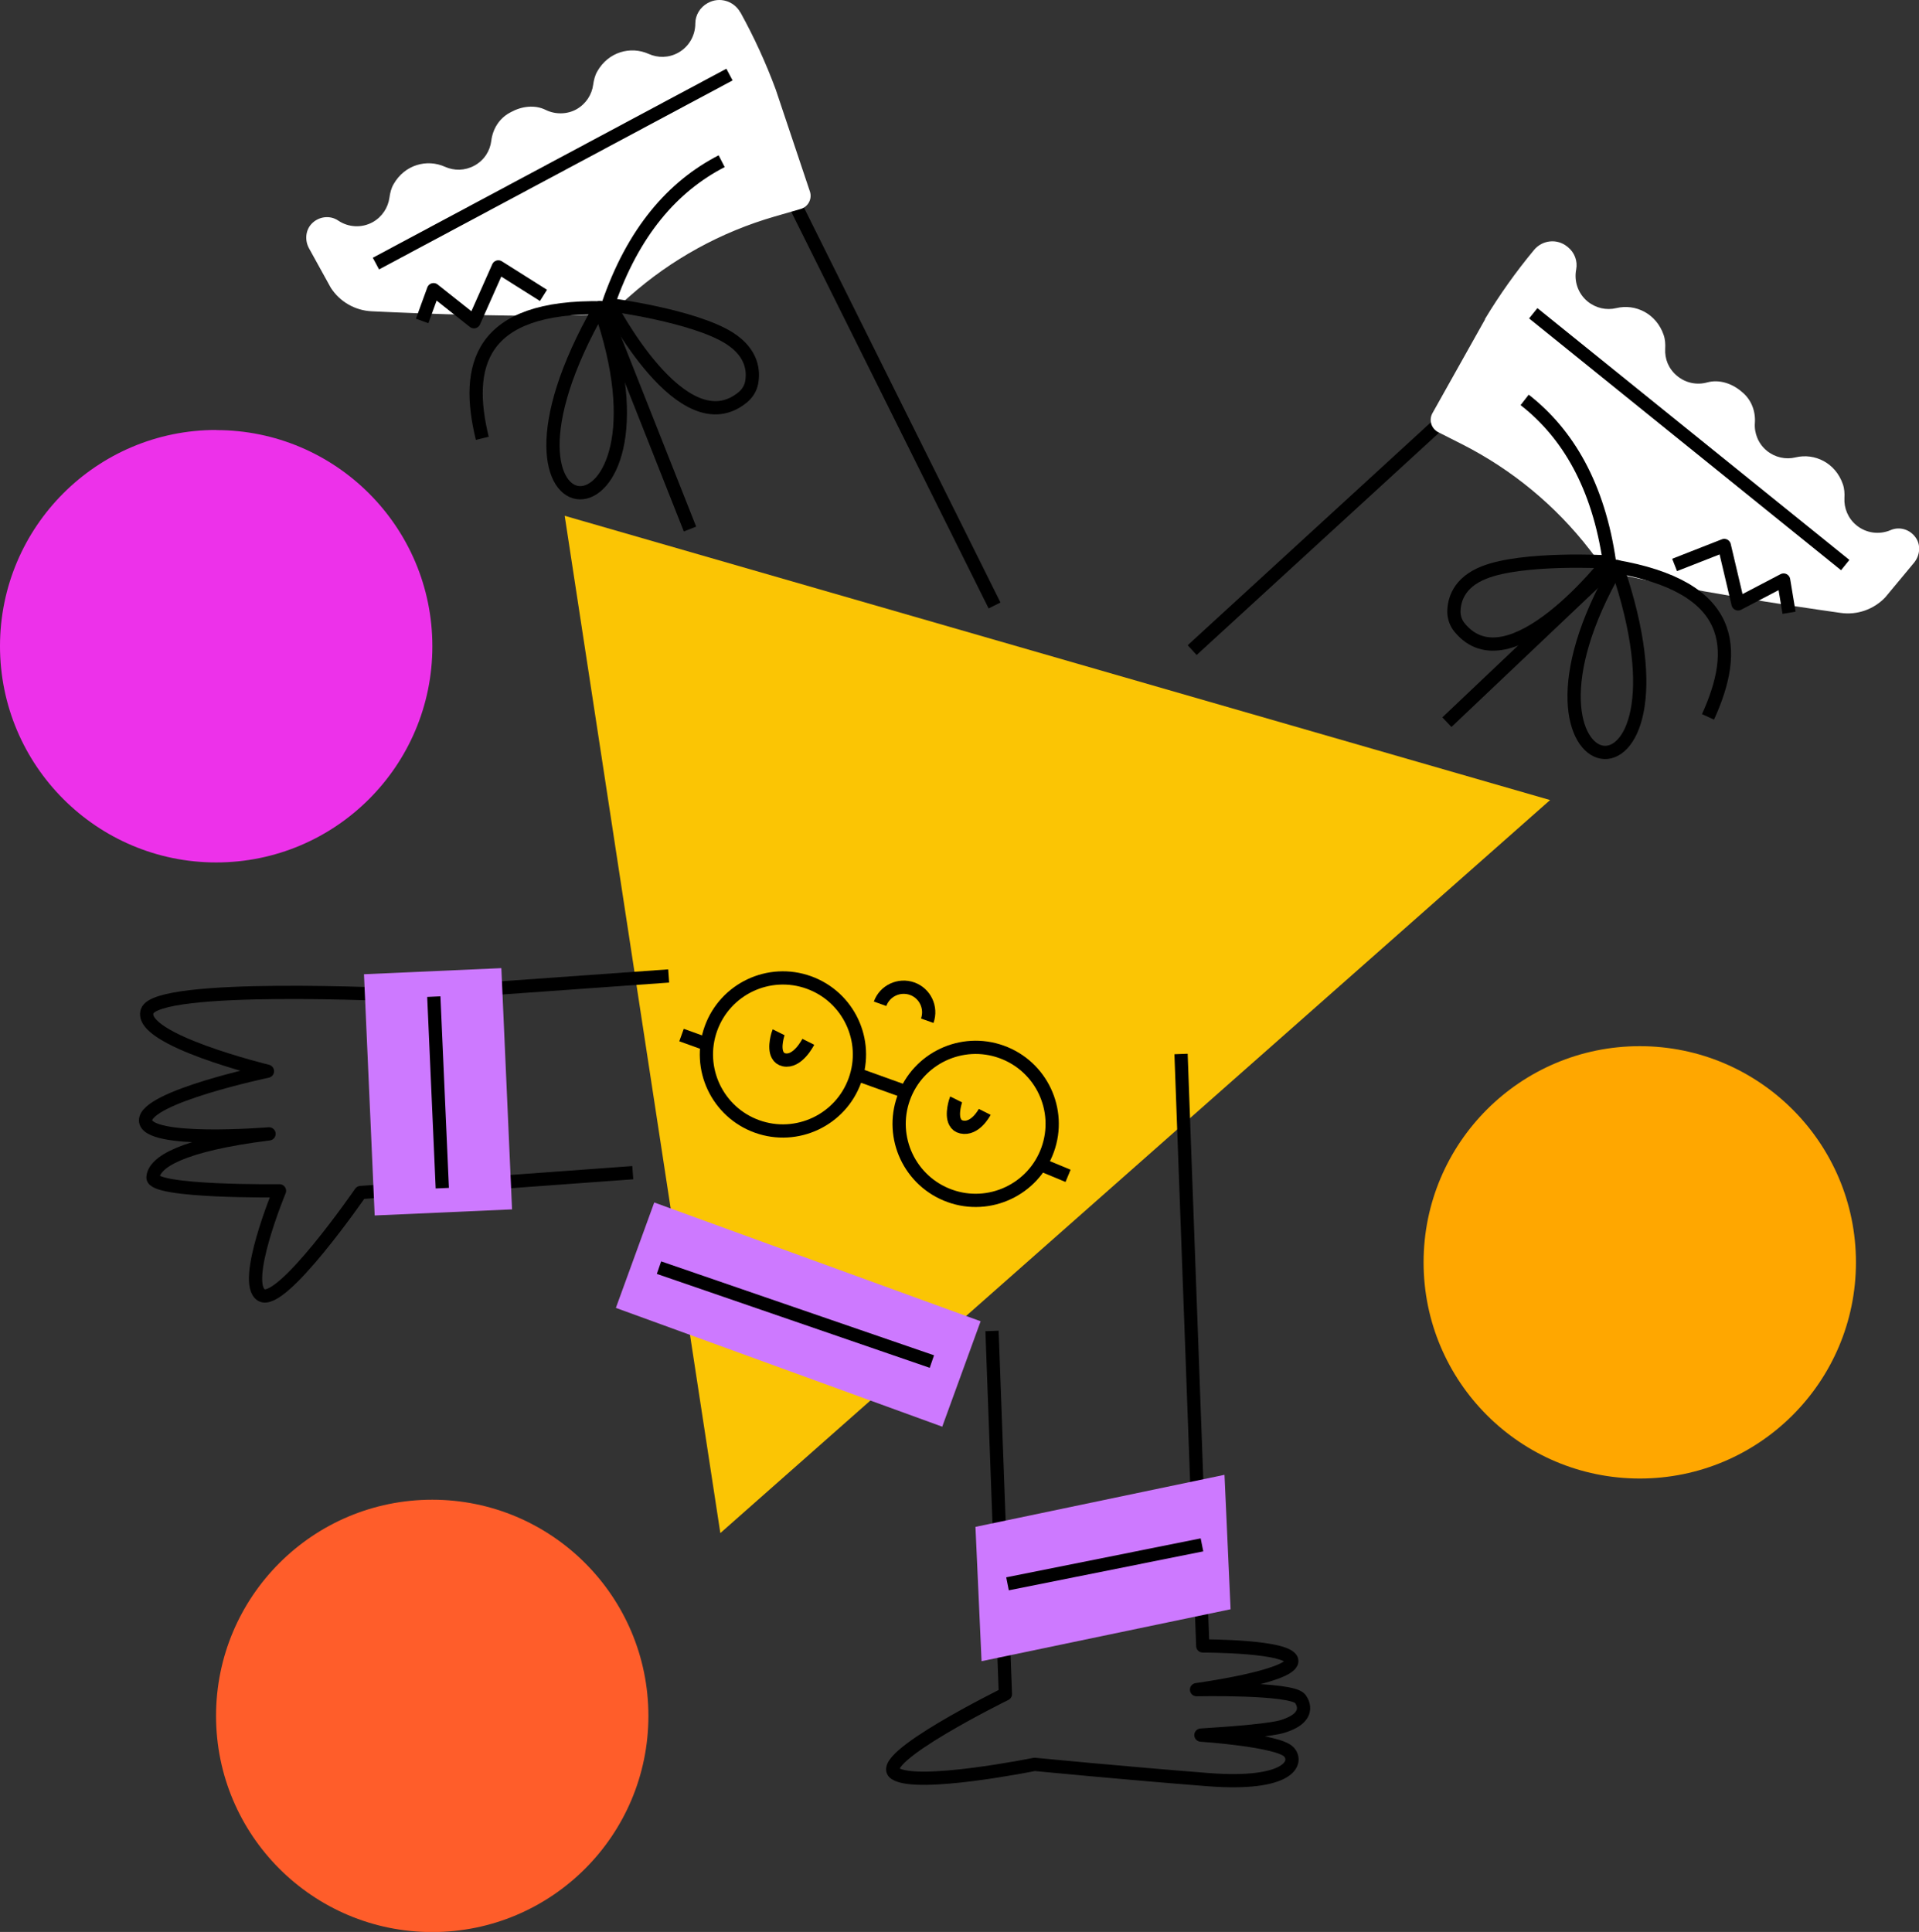
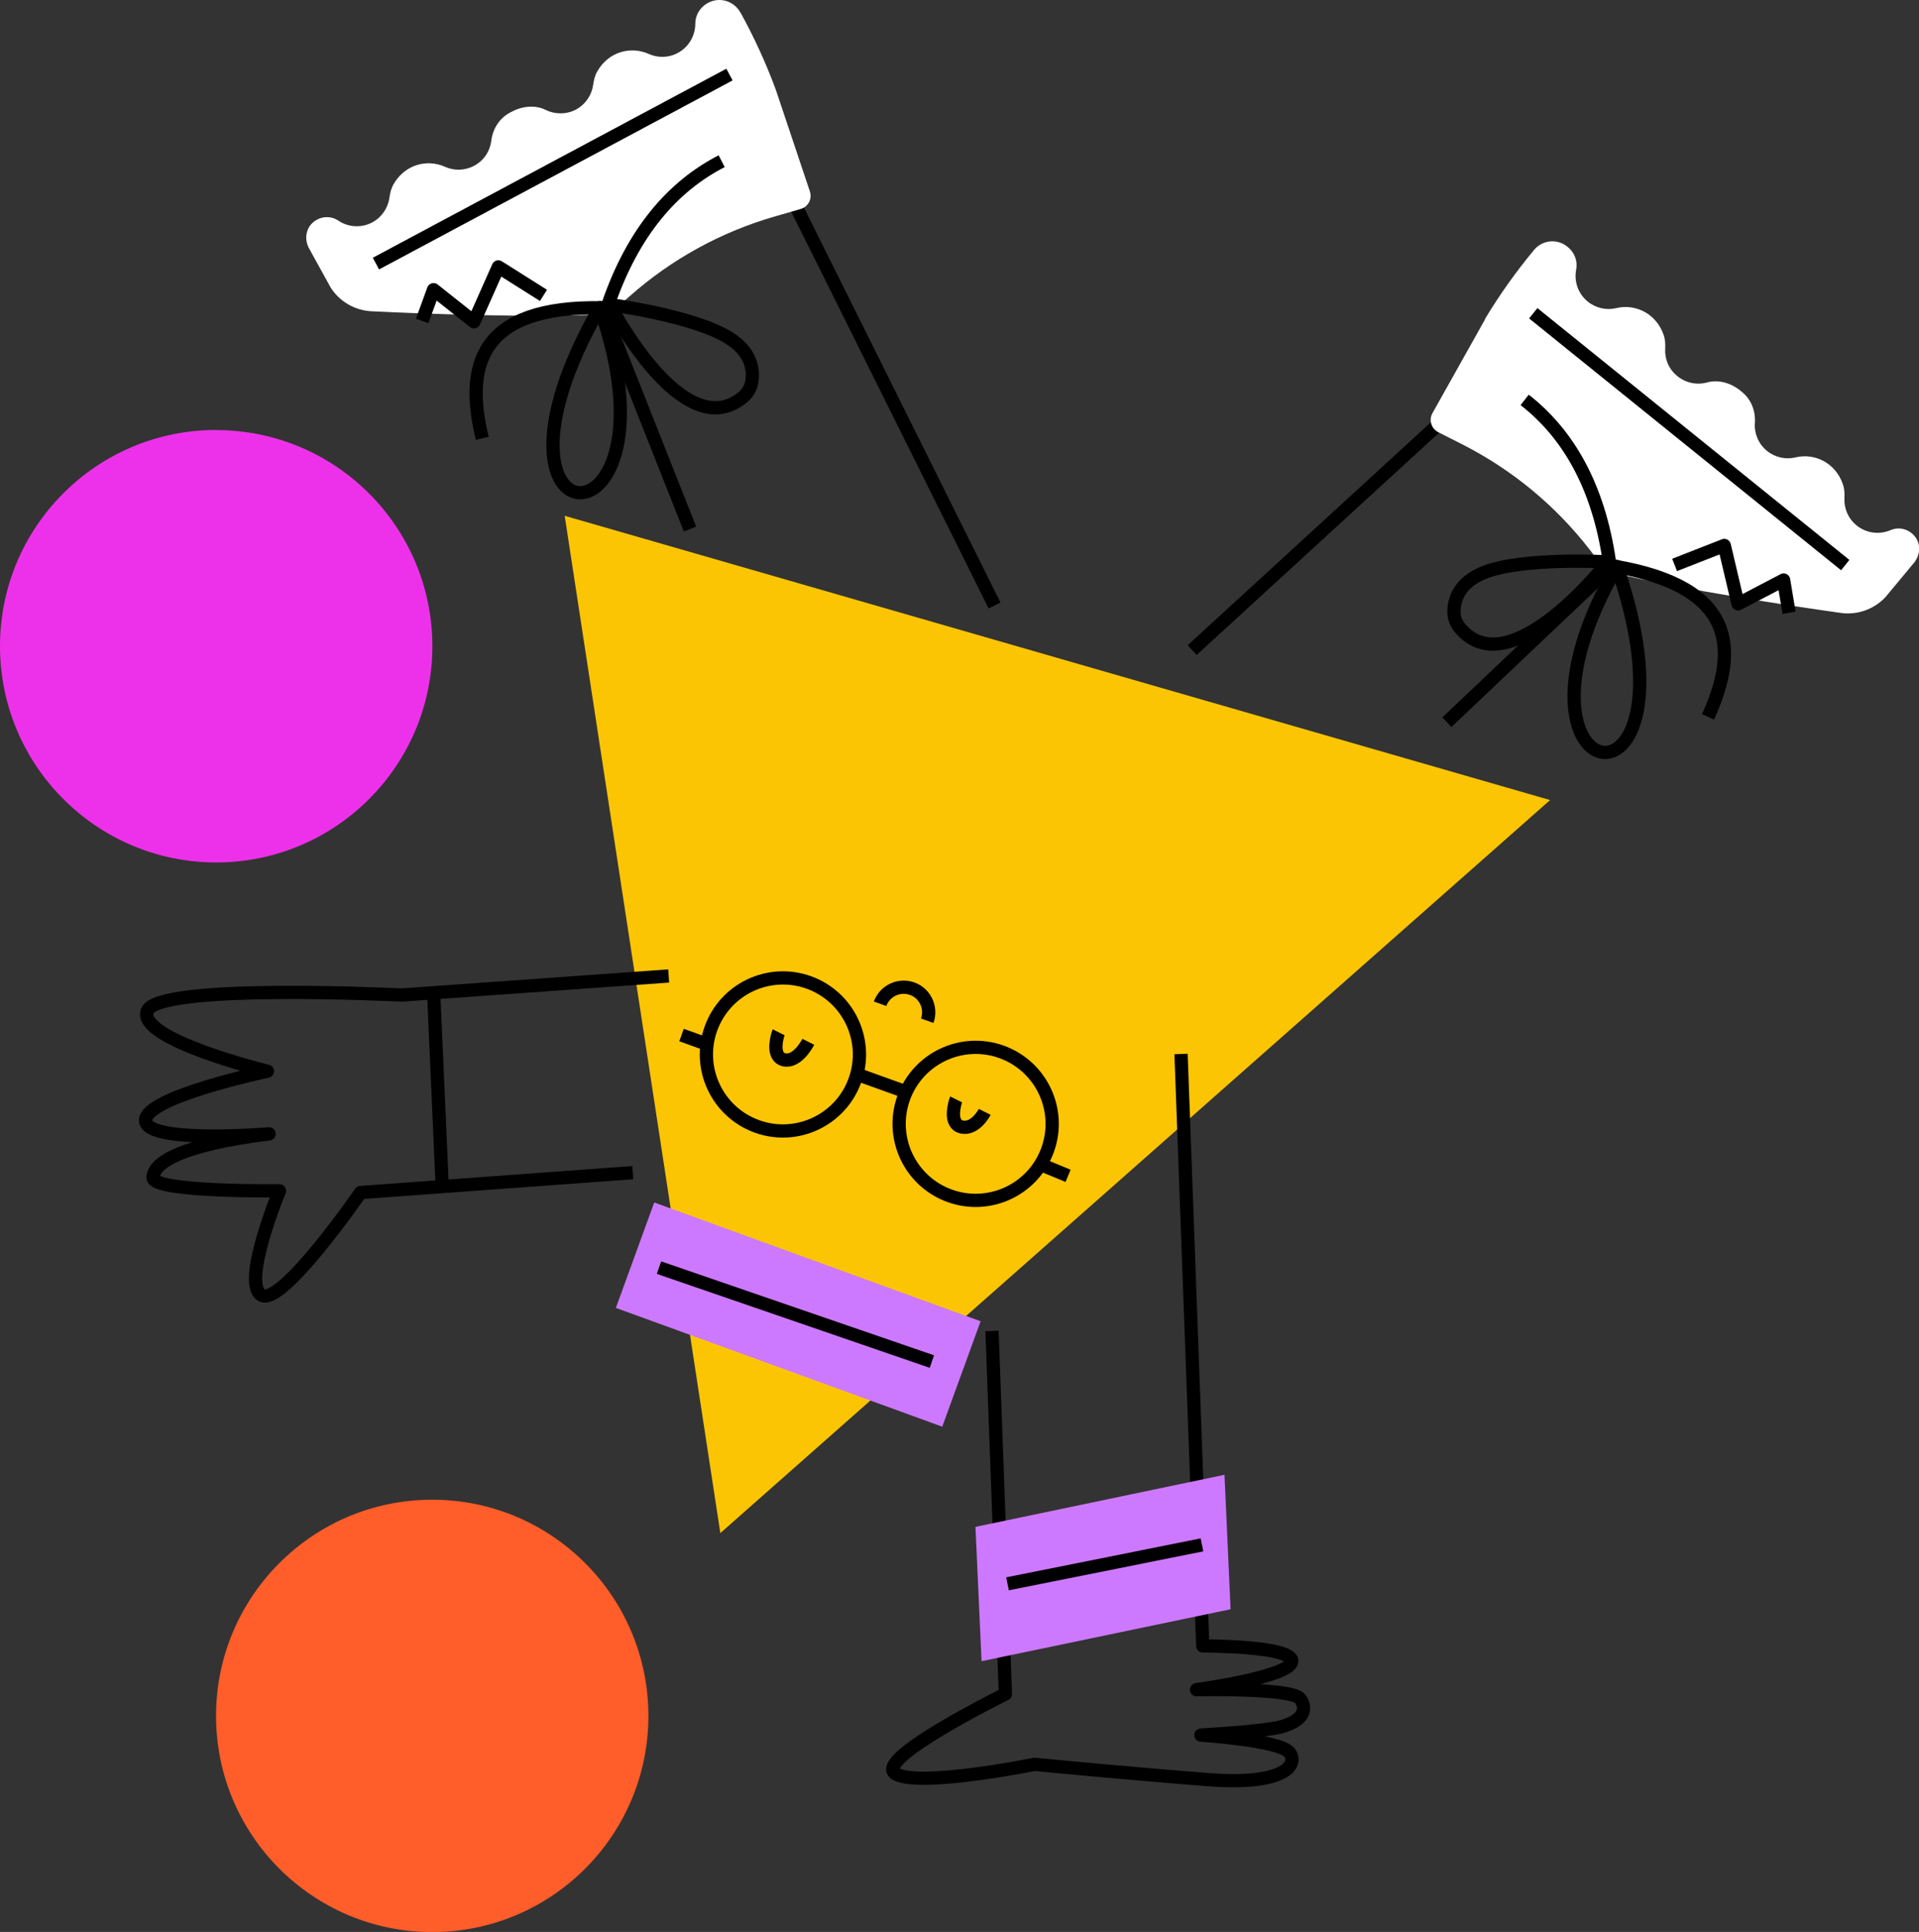
<svg xmlns="http://www.w3.org/2000/svg" id="Layer_2" viewBox="0 0 144.87 145.85">
  <rect x="0" y="0" width="144.87" height="145.85" fill="#333333" stroke="none" />
  <defs>
    <style> .cls-1 { fill: #ff5d2a; } .cls-1, .cls-2, .cls-3, .cls-4 { fill-rule: evenodd; } .cls-5 { stroke-linecap: round; } .cls-5, .cls-6 { fill: none; stroke: #000; stroke-linejoin: round; } .cls-7, .cls-4 { fill: #cd79ff; } .cls-8 { fill: #fff; } .cls-9 { fill: #fbc504; } .cls-2 { fill: #ffa700; } .cls-3 { fill: #ed31ea; } </style>
  </defs>
  <g id="Colour_Swatches">
    <path class="cls-9" d="M117.02,60.4l-74.39-21.46,11.75,76.8,62.64-55.34Z" />
    <g>
      <line class="cls-6" x1="64.58" y1="81.06" x2="68.5" y2="82.47" />
      <line class="cls-6" x1="53.5" y1="78.88" x2="51.45" y2="78.14" />
      <line class="cls-6" x1="80.63" y1="88.77" x2="78.46" y2="87.87" />
      <path class="cls-6" d="M66.44,75.78c.35-.98,1.44-1.49,2.42-1.14.98.35,1.49,1.44,1.14,2.42" />
      <path class="cls-6" d="M75.61,79.41c3,1.08,4.56,4.39,3.48,7.39-1.08,3-4.39,4.56-7.39,3.48-3-1.08-4.56-4.39-3.48-7.39,1.08-3,4.39-4.56,7.39-3.48Z" />
      <path class="cls-6" d="M61.06,74.17c3,1.08,4.56,4.39,3.48,7.39s-4.39,4.56-7.39,3.48c-3-1.08-4.56-4.39-3.48-7.39s4.39-4.56,7.39-3.48Z" />
      <path class="cls-6" d="M61.02,78.65c-.03.06-.81,1.58-1.83,1.36-.22-.05-.38-.17-.48-.36-.33-.59.05-1.68.07-1.72" />
      <path class="cls-6" d="M74.34,83.94c-.03.06-.73,1.37-1.75,1.14-.22-.05-.38-.17-.48-.36-.33-.59.05-1.68.07-1.72" />
    </g>
    <path class="cls-6" d="M90,49.08l24.53-22.49c.43-.39,1.08-.41,1.53-.05l17.53,14.19-10.22.38-14.14,13.41" />
    <path class="cls-6" d="M52.09,39.94l-6.95-17.56-8.92-1.01c-.45-.07-.55-.68-.14-.88l20.32-10.13c.48-.24,1.07-.04,1.31.44l17.37,34.91" />
    <path class="cls-6" d="M89.16,79.57l1.64,44.69s6.8-.02,6.72,1.16c-.07,1.17-7.19,2.14-7.19,2.14,0,0,7.09-.15,7.81.67,0,0,1.16,1.35-1.33,2.11-.83.25-3.26.47-6.15.65,0,0,5.83.39,6.64,1.27.73.79.05,2.57-6.13,2.09-6.25-.49-13.07-1.15-13.07-1.15,0,0-8.86,1.79-10.52.69-1.66-1.09,8.32-6,8.32-6l-1.01-27.41" />
    <path class="cls-6" d="M47.77,88.53l-20.55,1.5s-5.97,8.67-7.49,7.74c-1.51-.93,1.37-7.87,1.37-7.87,0,0-9.61.12-9.55-1.01s2.13-2.46,8.76-3.29c0,0-9.29.77-9.32-1.01s9.2-3.72,9.2-3.72c0,0-9.8-2.38-9.08-4.53s19.21-1.22,19.21-1.22l20.16-1.44" />
    <path class="cls-8" d="M112.11,24.11l-3.97,7.08c-.29.52-.09,1.17.44,1.44l1.8.91c3.76,1.91,7.06,4.63,9.64,7.97l.85,1.1c.26.33.61.57,1.02.66,5.36,1.28,13.37,2.48,17.06,3,1.25.18,2.5-.26,3.37-1.17l2.17-2.61c.43-.52.53-1.26.18-1.83-.42-.68-1.25-.94-1.94-.64-.84.36-1.84.25-2.59-.37-.63-.52-.94-1.29-.9-2.05.02-.35,0-.71-.12-1.05-.55-1.6-2.12-2.37-3.57-2.02-.74.18-1.55.01-2.18-.51s-.95-1.32-.89-2.09c.06-.88-.26-1.74-.94-2.31l-.12-.1c-.71-.59-1.66-.89-2.54-.65-.76.21-1.61.06-2.27-.49s-.94-1.29-.9-2.05c.02-.35,0-.71-.12-1.05-.55-1.6-2.12-2.37-3.57-2.02-.74.18-1.55.01-2.18-.51-.73-.61-1.02-1.54-.85-2.41.12-.63-.12-1.27-.62-1.68l-.04-.03c-.77-.64-1.9-.52-2.53.25-1.36,1.64-2.6,3.38-3.7,5.21Z" />
    <g>
      <line class="cls-6" x1="115.75" y1="23.65" x2="139.3" y2="42.66" />
      <path class="cls-5" d="M121.38,42.41s-7.42,9.54-11.18,4.98c-.28-.33-.43-.75-.44-1.18,0-.84.32-2.22,2.28-2.99,2.95-1.17,9.34-.8,9.34-.8Z" />
      <path class="cls-5" d="M122.07,42.77c-9.97,17.21,6.92,20.16,0,0" />
      <path class="cls-6" d="M115.1,30.19c3.26,2.54,5.57,6.48,6.4,12.23" />
      <path class="cls-6" d="M128.94,54.12c2.32-5.08,2.14-9.83-7.12-11.38" />
      <polyline class="cls-6" points="135.06 46.26 134.65 43.79 131.21 45.59 130.17 41.18 126.42 42.65" />
    </g>
    <path class="cls-8" d="M55.89.94c-.48-.87-1.57-1.2-2.44-.72l-.04.02c-.56.31-.92.9-.92,1.54,0,.88-.46,1.74-1.29,2.2-.72.4-1.54.4-2.23.09-1.36-.61-3.04-.16-3.88,1.32-.18.31-.26.66-.31,1.01-.1.75-.55,1.45-1.26,1.85s-1.61.4-2.32.05c-.82-.41-1.82-.28-2.62.16l-.13.07c-.77.43-1.25,1.21-1.36,2.09-.09.77-.54,1.48-1.27,1.88s-1.54.4-2.23.09c-1.36-.61-3.04-.16-3.88,1.32-.18.31-.26.66-.31,1.01-.1.75-.55,1.45-1.26,1.85-.85.47-1.86.39-2.61-.12-.62-.42-1.49-.32-2.03.27-.45.5-.49,1.25-.17,1.83l1.64,2.97c.68,1.06,1.83,1.72,3.09,1.78,3.72.18,11.82.5,17.32.24.42-.02.81-.18,1.12-.46l1.04-.92c3.16-2.8,6.9-4.85,10.96-6.02l1.94-.56c.57-.16.89-.77.7-1.33l-2.58-7.7c-.74-2-1.63-3.94-2.66-5.81Z" />
    <g>
      <line class="cls-6" x1="55.07" y1="5.63" x2="28.38" y2="19.9" />
      <path class="cls-5" d="M46.03,23s5.51,10.76,10.06,6.98c.33-.28.57-.66.65-1.08.16-.82.1-2.24-1.68-3.37-2.68-1.7-9.03-2.53-9.03-2.53Z" />
      <path class="cls-5" d="M45.28,23.22c6.58,18.77-10.57,18.51,0,0" />
      <path class="cls-6" d="M54.48,12.17c-3.68,1.89-6.69,5.33-8.57,10.82" />
      <path class="cls-6" d="M36.41,33.09c-1.33-5.42-.27-10.05,9.12-9.85" />
      <polyline class="cls-6" points="31.87 24.23 32.73 21.87 35.78 24.29 37.62 20.15 41.03 22.3" />
    </g>
-     <path class="cls-2" d="M123.79,78.98c9.01,0,16.32,7.31,16.32,16.32s-7.31,16.32-16.32,16.32-16.32-7.31-16.32-16.32,7.31-16.32,16.32-16.32Z" />
    <path class="cls-1" d="M32.63,113.22c9.01,0,16.32,7.31,16.32,16.32s-7.31,16.32-16.32,16.32-16.32-7.31-16.32-16.32,7.31-16.32,16.32-16.32Z" />
    <path class="cls-3" d="M16.32,32.47c9.01,0,16.32,7.31,16.32,16.32s-7.31,16.32-16.32,16.32S0,57.79,0,48.78s7.31-16.32,16.32-16.32Z" />
    <rect class="cls-7" x="47.16" y="95.01" width="26.22" height="8.47" transform="translate(37.57 -14.63) rotate(20)" />
    <line class="cls-6" x1="49.75" y1="95.7" x2="70.35" y2="102.79" />
    <polygon class="cls-4" points="92.9 121.49 74.1 125.41 73.64 115.27 92.44 111.34 92.9 121.49" />
    <line class="cls-6" x1="76.06" y1="119.57" x2="90.74" y2="116.63" />
-     <rect class="cls-7" x="23.96" y="77.23" width="18.23" height="10.38" transform="translate(113.94 45.73) rotate(87.46)" />
    <line class="cls-6" x1="32.75" y1="75.24" x2="33.39" y2="89.7" />
  </g>
</svg>